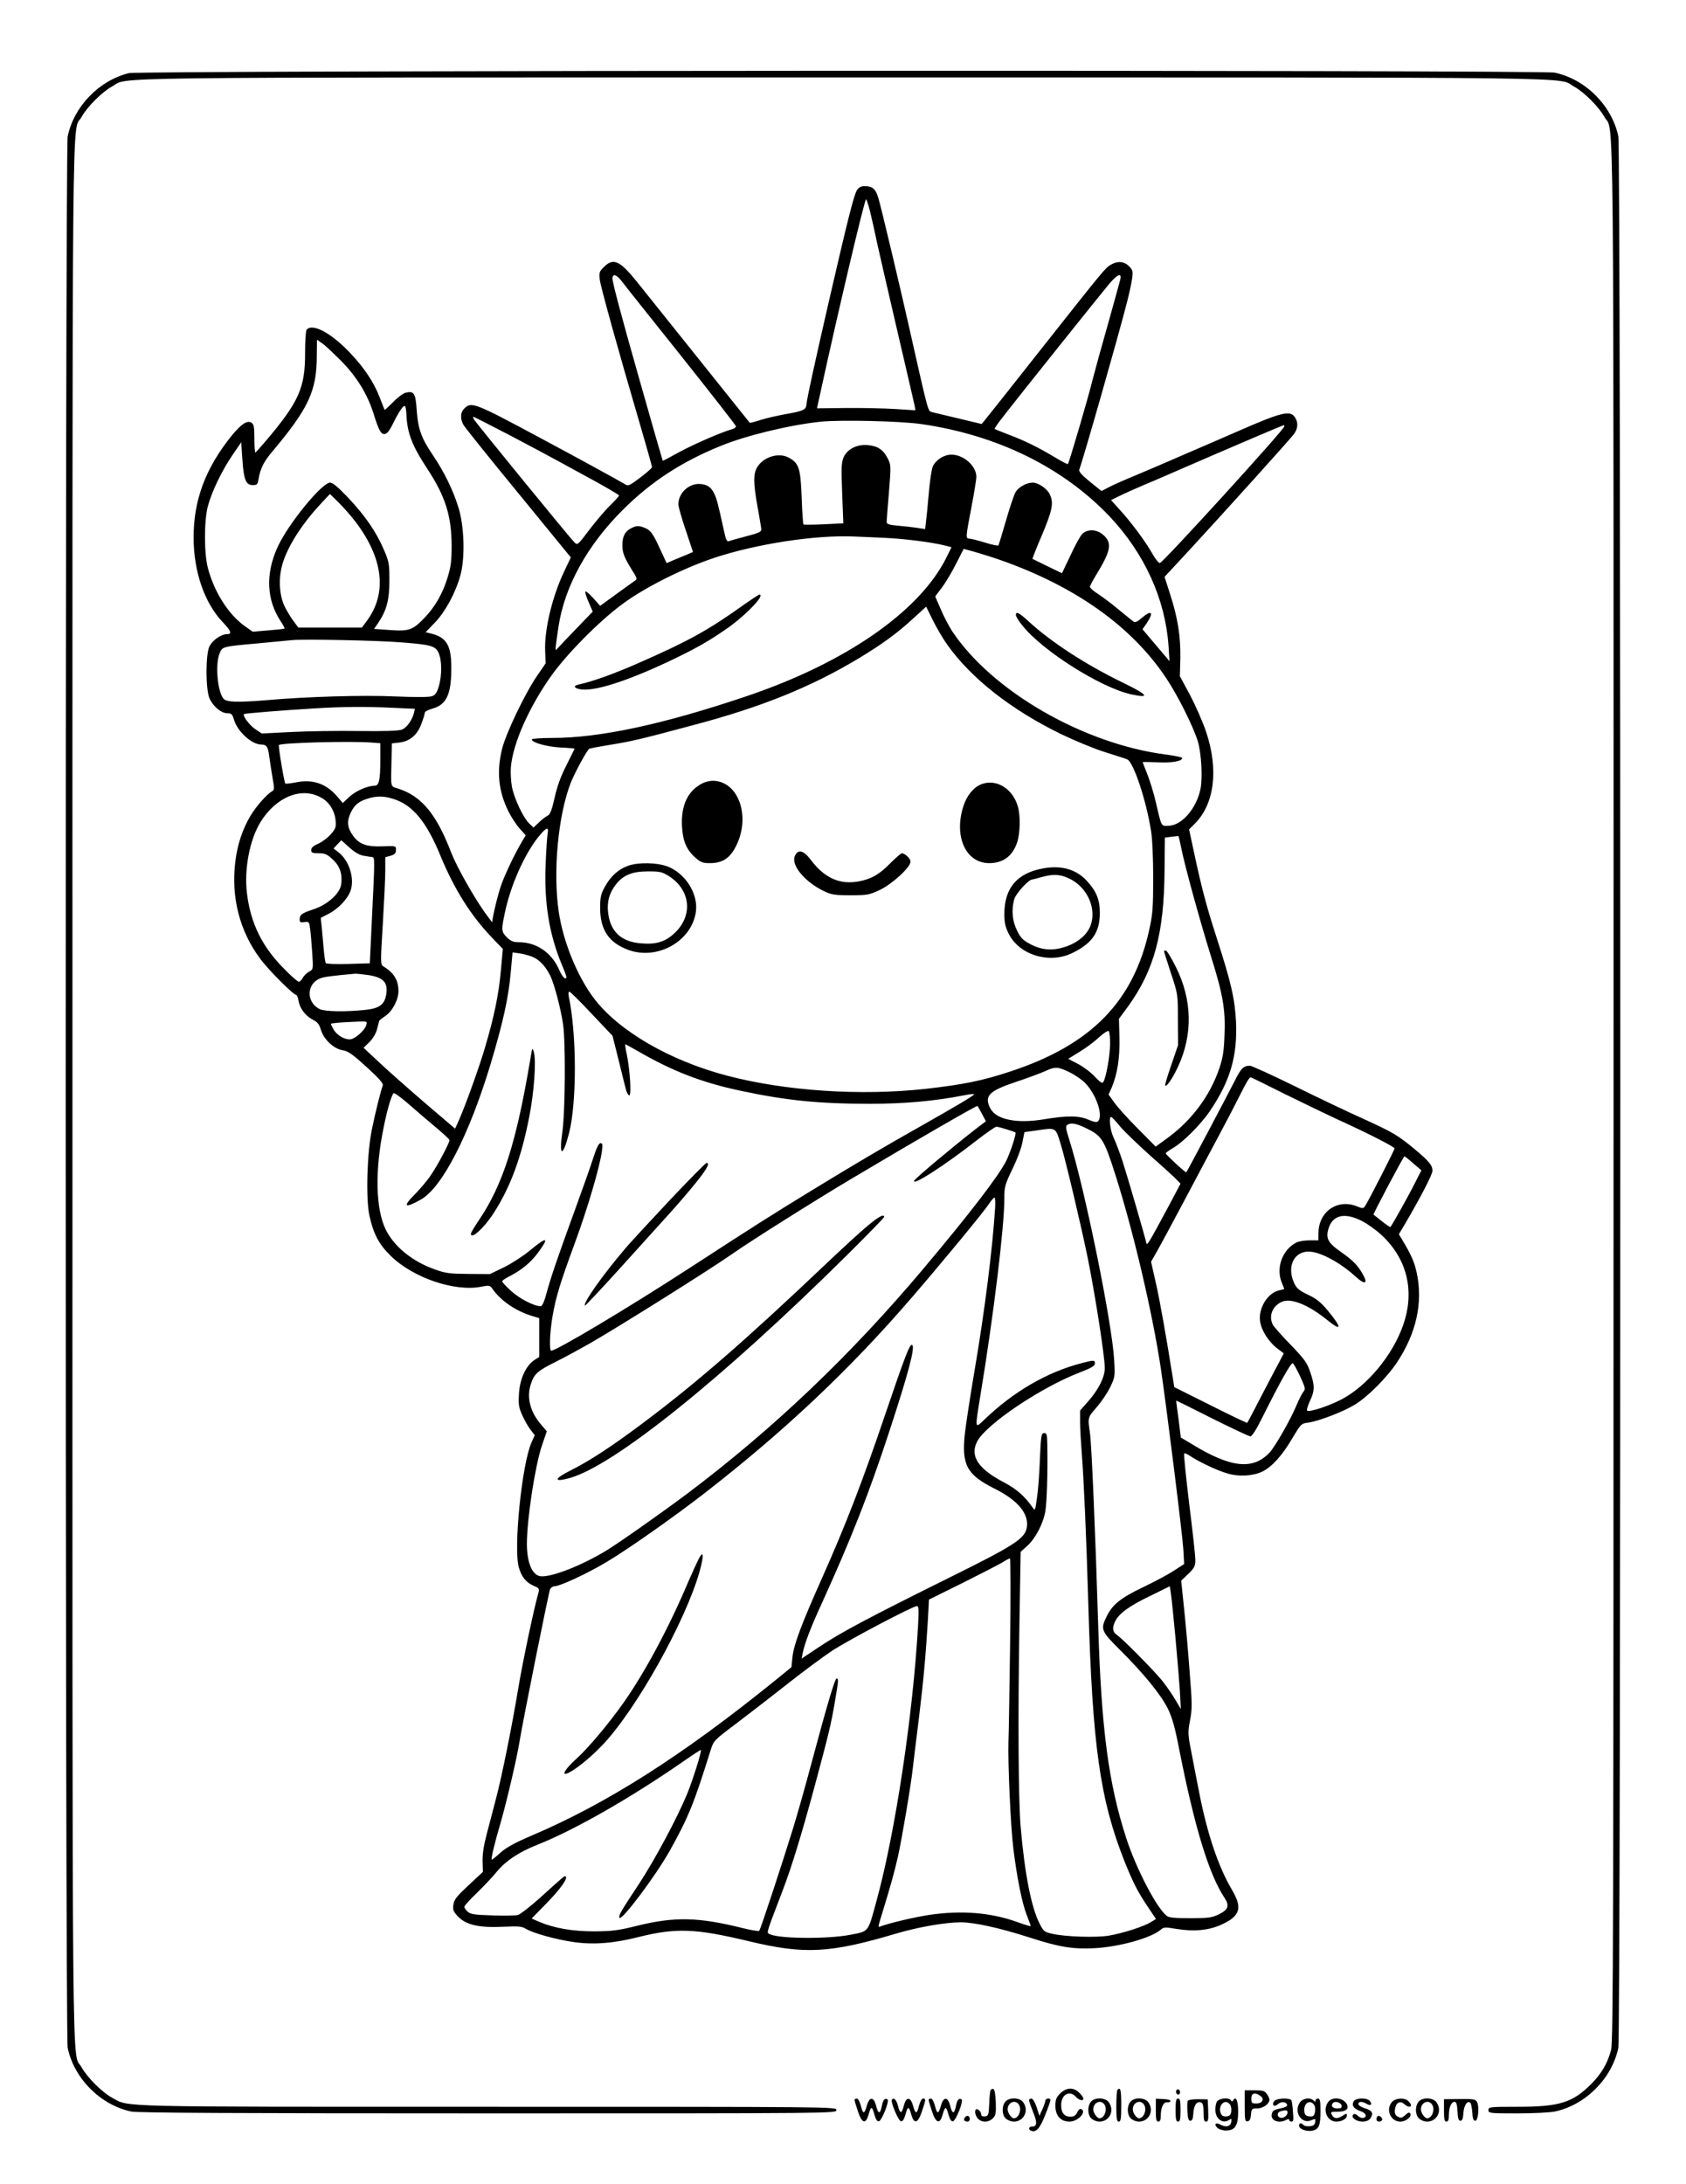
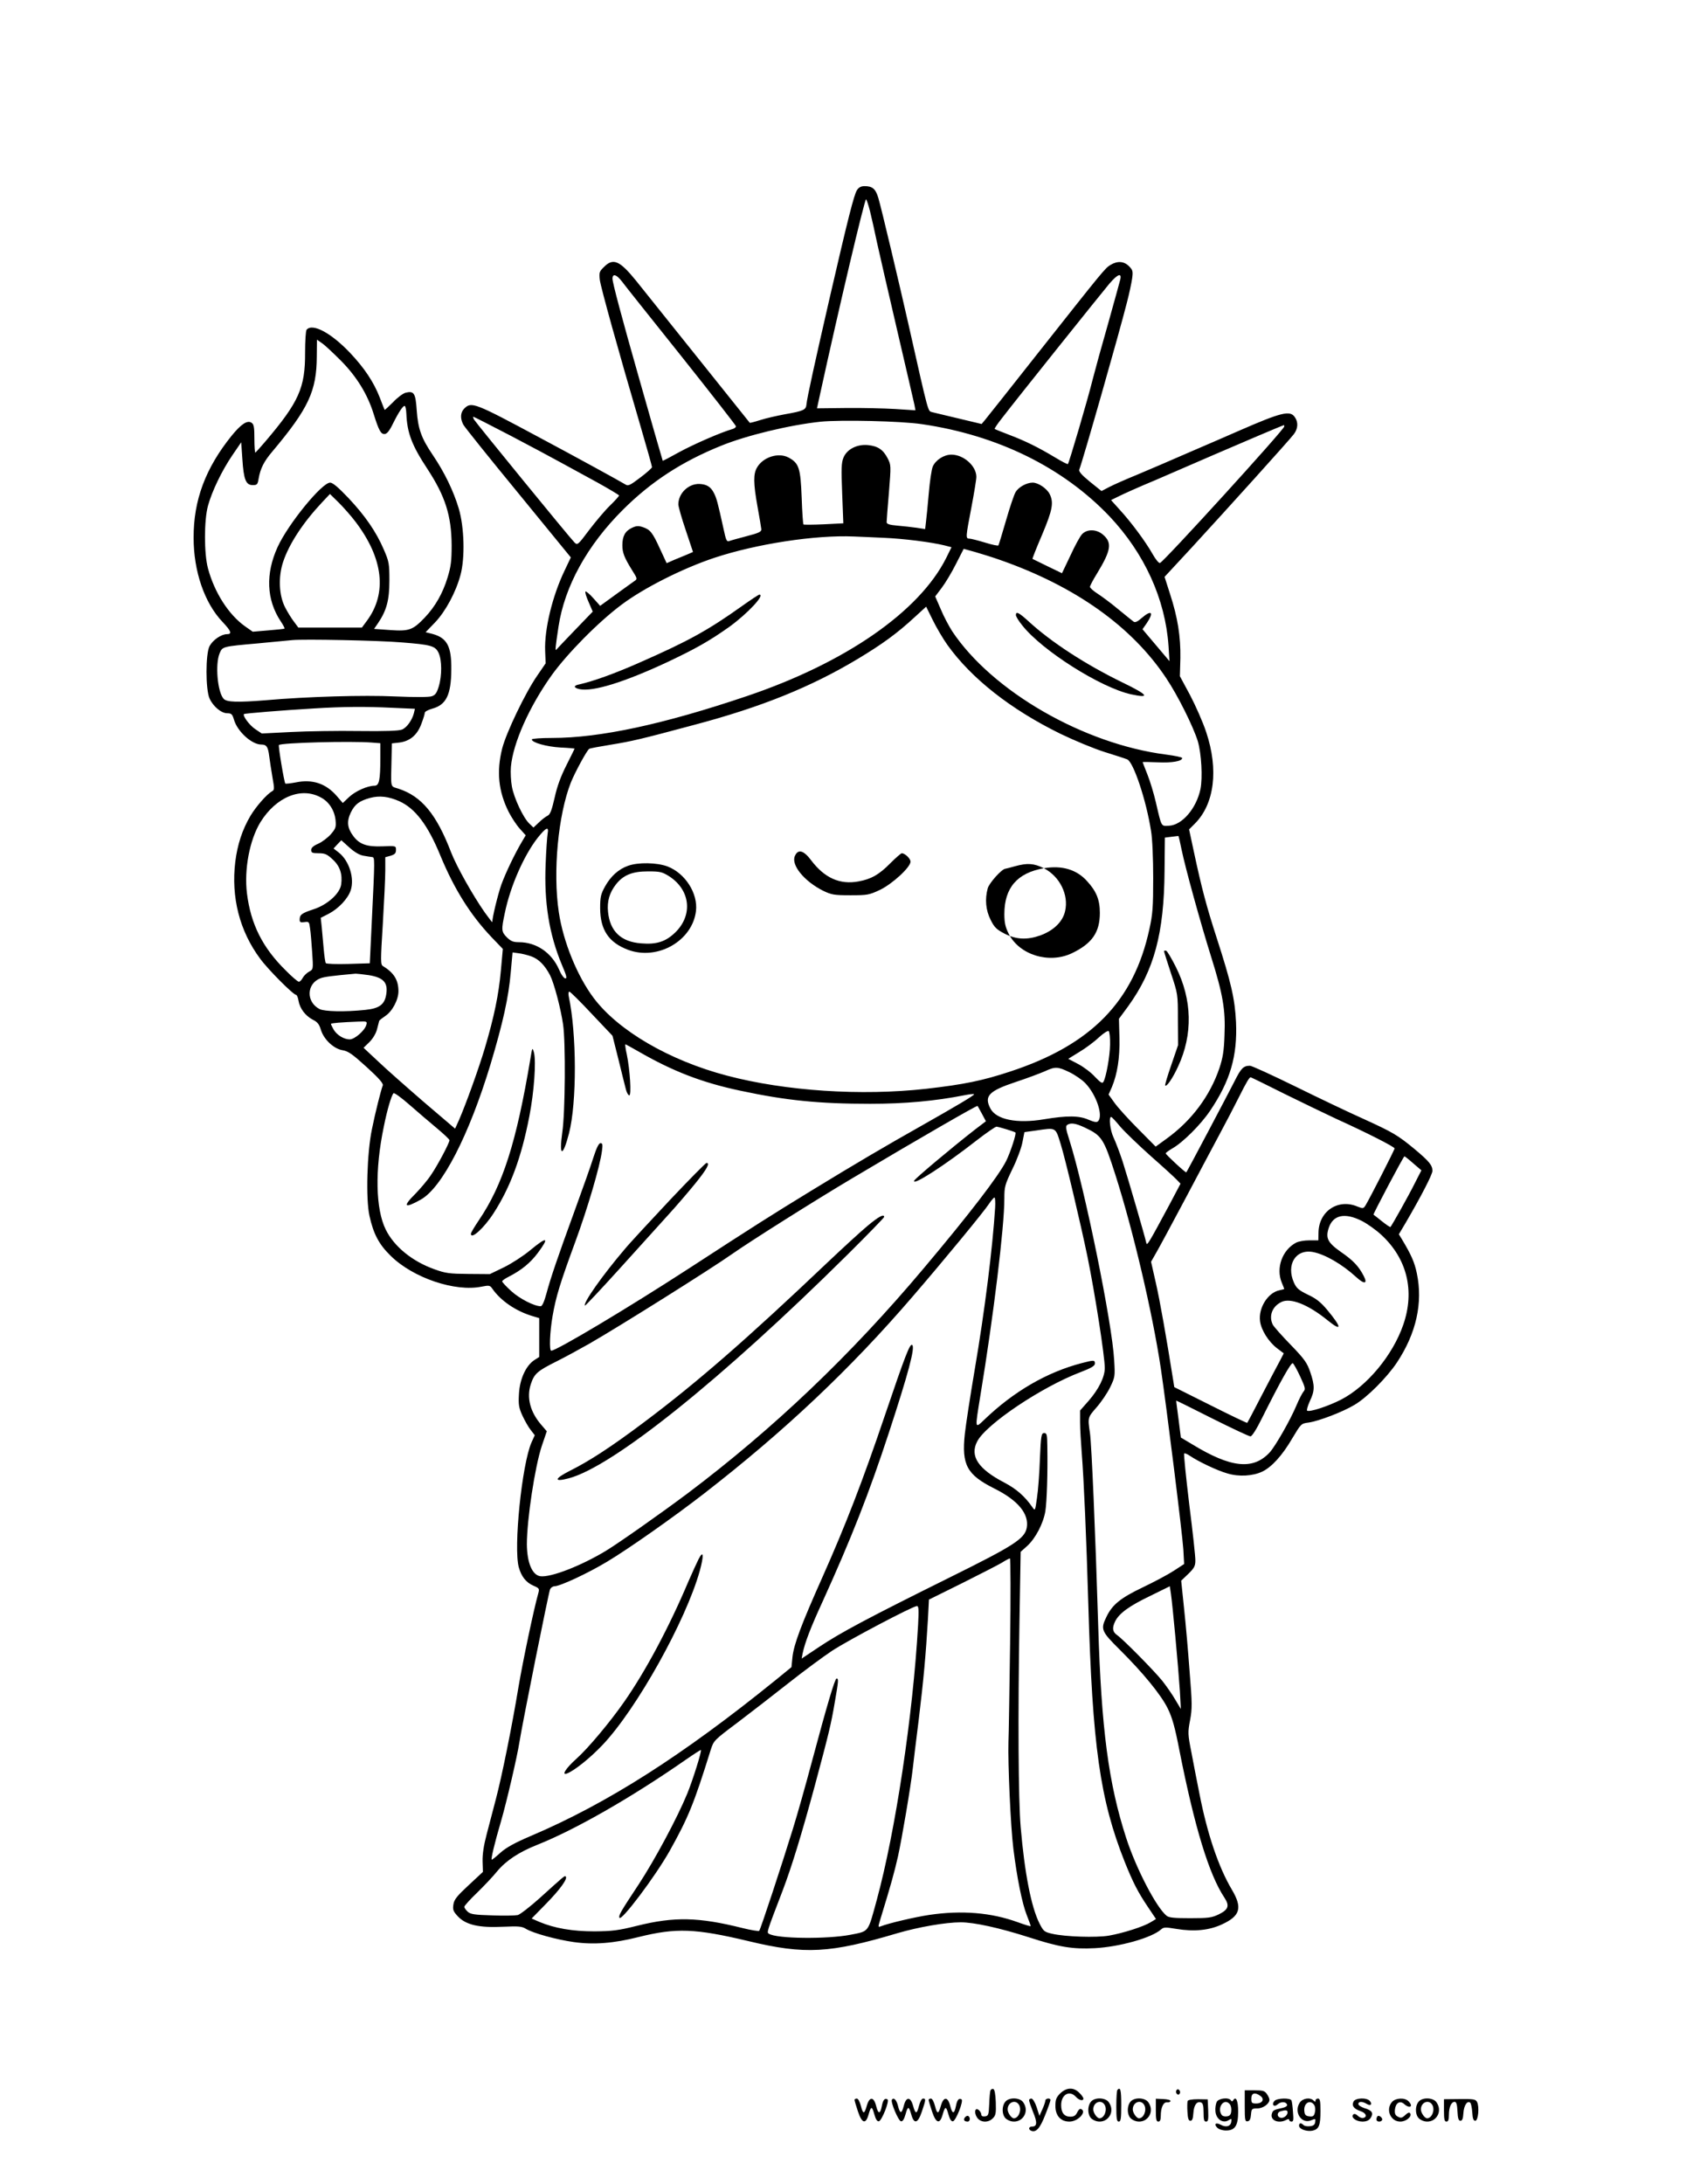
<svg xmlns="http://www.w3.org/2000/svg" version="1.0" width="1024pt" height="1326pt" viewBox="0 0 1024 1326" preserveAspectRatio="xMidYMid meet">
  <g transform="translate(0,1326) scale(0.1,-0.1)" fill="#000000" stroke="none">
-     <path d="M783 12816 c-181 -44 -334 -202 -372 -384 -16 -76 -16 -11528 0 -11604 39 -187 200 -348 387 -387 38 -8 662 -11 2167 -11 2108 0 2115 0 2115 20 0 20 -7 20 -2118 20 -2314 0 -2173 -3 -2283 56 -61 34 -149 122 -183 183 -61 113 -56 -384 -56 5921 0 6305 -5 5808 56 5921 34 61 122 149 183 183 112 60 -240 56 4441 56 4681 0 4329 4 4441 -56 61 -34 149 -122 183 -183 61 -113 56 384 56 -5921 0 -5139 -2 -5762 -15 -5815 -22 -82 -58 -144 -122 -208 -112 -112 -193 -137 -445 -137 -171 0 -178 -1 -178 -20 0 -19 7 -20 175 -20 95 0 198 5 227 11 187 39 348 200 387 387 16 76 16 11528 0 11604 -39 187 -200 348 -387 387 -82 17 -8588 14 -8659 -3z" />
    <path d="M5205 12106 c-18 -27 -56 -178 -164 -646 -88 -383 -141 -622 -143 -656 -3 -32 -17 -39 -131 -59 -48 -9 -115 -24 -149 -35 -34 -11 -63 -18 -64 -17 -1 2 -561 700 -691 863 -99 122 -139 140 -195 83 -28 -27 -30 -34 -25 -78 6 -46 111 -425 248 -891 38 -130 69 -240 69 -246 0 -5 -32 -34 -71 -63 -60 -46 -74 -53 -89 -43 -36 22 -310 172 -520 284 -397 213 -417 221 -460 178 -24 -24 -26 -60 -6 -98 8 -15 158 -202 334 -416 l319 -390 -38 -80 c-74 -154 -123 -356 -118 -487 l3 -76 -52 -76 c-72 -104 -187 -344 -212 -441 -35 -140 -23 -261 40 -386 17 -33 47 -79 67 -101 l36 -40 -22 -37 c-45 -76 -99 -189 -126 -262 -21 -60 -55 -199 -55 -228 0 -3 -20 23 -46 59 -72 103 -170 277 -204 364 -89 232 -179 341 -320 387 -51 17 -46 -4 -42 182 l2 93 45 5 c64 8 109 45 134 113 12 31 21 61 21 68 0 7 21 18 46 25 84 23 114 84 115 236 2 143 -26 194 -116 218 l-40 10 57 59 c64 67 127 184 155 289 28 104 23 290 -11 404 -32 106 -86 218 -157 323 -70 103 -90 159 -98 272 -7 104 -16 119 -67 107 -16 -4 -51 -30 -77 -58 -27 -27 -50 -48 -51 -46 -1 2 -15 36 -30 76 -36 92 -92 177 -180 270 -116 122 -229 182 -264 140 -5 -7 -9 -68 -9 -138 1 -214 -37 -300 -242 -541 -30 -35 -57 -65 -60 -67 -3 -1 -6 37 -6 84 0 72 -3 89 -18 98 -25 16 -62 -8 -120 -79 -159 -197 -232 -392 -231 -620 0 -204 66 -395 175 -510 54 -57 60 -75 27 -75 -34 0 -85 -35 -105 -72 -25 -46 -25 -265 0 -319 22 -48 71 -89 107 -89 25 0 31 -5 41 -39 21 -72 108 -151 166 -151 32 0 41 -14 48 -70 4 -30 13 -89 20 -130 12 -68 12 -76 -3 -84 -31 -17 -97 -92 -131 -149 -49 -83 -79 -174 -92 -279 -26 -215 26 -420 151 -588 49 -67 202 -220 219 -220 4 0 11 -16 14 -35 8 -47 41 -91 86 -115 29 -14 40 -28 50 -62 18 -59 79 -116 133 -124 34 -6 59 -24 145 -102 75 -68 102 -100 98 -111 -11 -28 -45 -162 -66 -266 -30 -143 -38 -424 -15 -526 24 -110 58 -174 129 -243 136 -134 391 -220 552 -187 46 9 51 8 65 -12 51 -74 144 -137 245 -167 l40 -12 0 -118 0 -118 -30 -19 c-51 -34 -88 -115 -93 -204 -4 -67 -1 -84 21 -133 15 -32 37 -71 51 -88 l24 -31 -20 -44 c-58 -132 -110 -639 -77 -758 16 -56 43 -91 88 -111 37 -16 38 -18 30 -48 -26 -91 -93 -408 -120 -568 -39 -236 -101 -544 -138 -683 -16 -60 -41 -155 -55 -210 -18 -68 -26 -121 -25 -165 l2 -64 -87 -81 c-70 -65 -88 -87 -92 -116 -5 -32 -2 -42 27 -73 49 -52 129 -70 274 -63 95 4 114 3 140 -13 43 -26 184 -65 290 -80 120 -17 242 -8 395 31 226 56 342 52 665 -25 344 -83 496 -74 906 48 126 37 292 66 384 66 82 0 236 -34 411 -90 188 -61 268 -74 404 -67 150 8 346 63 402 114 16 14 26 14 93 3 108 -18 199 -9 278 28 110 51 124 100 59 210 -82 138 -150 341 -197 582 -15 74 -37 188 -49 252 -22 111 -22 121 -8 195 13 70 13 101 -3 298 -9 121 -24 294 -34 385 l-17 164 43 41 c36 35 43 48 43 81 1 21 -16 175 -37 341 -20 166 -34 305 -31 309 4 3 19 -3 35 -14 48 -33 166 -90 228 -107 69 -21 154 -16 211 11 57 27 122 98 182 201 54 90 54 91 100 97 62 9 206 64 278 107 77 45 198 167 258 257 118 178 159 363 121 543 -14 66 -33 110 -90 205 l-19 31 41 69 c93 159 163 294 163 316 0 34 -20 58 -107 131 -104 86 -133 103 -313 185 -85 38 -270 126 -412 196 -141 69 -265 126 -276 126 -40 0 -54 -14 -94 -94 -36 -71 -287 -547 -293 -553 -3 -5 -125 108 -125 115 0 4 18 17 40 30 64 36 173 145 229 228 123 182 167 333 158 539 -7 141 -29 238 -117 510 -63 195 -91 300 -140 529 l-28 131 35 35 c119 119 145 328 69 555 -20 61 -65 162 -98 225 l-62 115 3 110 c2 131 -16 246 -63 390 l-33 103 165 178 c217 236 592 651 620 688 26 34 28 73 6 104 -29 42 -80 30 -339 -83 -55 -24 -190 -83 -300 -130 -110 -48 -254 -110 -319 -137 -66 -27 -141 -60 -168 -74 l-48 -25 -71 57 c-50 41 -68 62 -64 73 21 53 242 827 289 1013 14 53 28 119 32 147 6 44 4 52 -19 75 -31 31 -70 33 -112 8 -34 -21 -38 -26 -442 -537 -165 -209 -309 -391 -321 -405 l-20 -24 -138 33 c-77 18 -150 36 -163 39 -26 8 -19 -19 -142 527 -51 227 -167 716 -184 772 -17 57 -36 73 -84 73 -21 0 -35 -7 -46 -24z m79 -128 c10 -40 29 -125 42 -188 14 -63 69 -304 123 -535 54 -231 101 -435 105 -453 l6 -33 -123 8 c-67 4 -201 7 -298 6 l-177 -2 19 87 c113 518 270 1182 279 1182 3 0 14 -33 24 -72z m-1508 -425 c15 -21 178 -225 361 -454 183 -230 333 -422 333 -427 0 -6 -10 -14 -22 -17 -68 -19 -237 -93 -323 -140 -54 -30 -99 -54 -100 -52 -2 4 -74 255 -144 502 -105 369 -161 579 -161 603 0 33 24 26 56 -15z m3028 10 c-4 -16 -37 -136 -74 -268 -38 -132 -80 -285 -94 -340 -29 -118 -143 -505 -150 -512 -2 -3 -37 15 -78 40 -100 60 -178 99 -278 137 -47 18 -87 34 -89 36 -2 2 18 32 45 66 100 130 609 765 652 816 50 58 76 68 66 25z m-4734 -492 c96 -97 162 -204 199 -323 32 -102 44 -123 66 -123 14 0 29 17 50 60 37 75 65 116 74 110 4 -2 8 -23 9 -47 5 -116 33 -191 128 -335 108 -165 146 -283 147 -463 0 -95 -4 -129 -25 -197 -29 -95 -75 -176 -139 -243 -72 -75 -94 -83 -209 -75 l-98 7 24 35 c52 77 69 140 69 258 0 103 -2 115 -34 189 -46 107 -113 205 -216 314 -61 64 -94 92 -110 92 -50 0 -255 -251 -319 -391 -74 -162 -68 -320 19 -451 15 -22 25 -42 23 -44 -2 -2 -47 -7 -99 -11 l-94 -8 -47 33 c-100 71 -186 206 -225 352 -24 89 -24 291 0 379 24 88 84 213 148 307 l54 79 7 -102 c8 -124 21 -158 63 -158 27 0 30 4 36 41 11 61 32 103 84 164 219 261 268 366 269 576 l1 102 30 -21 c17 -11 68 -59 115 -106z m1033 -457 c122 -64 260 -138 307 -164 47 -26 145 -79 218 -119 72 -40 132 -76 132 -79 0 -4 -25 -32 -56 -62 -31 -30 -87 -97 -126 -148 -68 -91 -71 -93 -89 -75 -30 30 -599 727 -610 746 -5 9 -7 17 -4 17 3 0 105 -52 228 -116z m2496 71 c460 -67 858 -263 1141 -561 211 -224 337 -500 357 -784 l6 -94 -82 97 -82 97 26 37 c45 67 29 83 -31 31 -25 -22 -40 -29 -49 -22 -7 5 -49 39 -93 75 -44 37 -101 79 -126 95 -25 16 -46 35 -46 41 0 7 19 43 42 80 87 143 94 189 36 238 -39 33 -96 34 -126 2 -12 -12 -44 -71 -71 -130 l-51 -107 -87 42 c-49 24 -90 44 -92 45 -2 1 24 67 58 146 64 152 72 196 46 248 -18 35 -70 69 -103 69 -37 0 -86 -27 -104 -58 -9 -15 -35 -92 -58 -172 -23 -80 -44 -148 -46 -151 -2 -4 -39 4 -81 17 -43 13 -86 24 -95 24 -24 0 -23 8 12 190 16 85 30 169 30 185 0 66 -77 135 -152 135 -45 0 -96 -33 -113 -73 -7 -17 -18 -90 -24 -162 -6 -71 -14 -150 -17 -173 l-5 -44 -52 8 c-29 4 -81 10 -117 13 -48 4 -65 10 -65 21 0 8 6 90 14 181 13 163 13 166 -8 207 -27 52 -59 74 -120 80 -66 6 -127 -25 -148 -76 -13 -31 -14 -66 -8 -218 l7 -181 -119 -6 c-65 -3 -120 -3 -123 -1 -3 3 -8 77 -11 164 -7 178 -16 208 -79 242 -61 33 -155 4 -192 -60 -23 -39 -23 -94 3 -239 12 -65 22 -126 23 -136 1 -15 -15 -23 -89 -42 -49 -13 -97 -26 -107 -30 -14 -5 -19 6 -33 72 -36 164 -43 189 -59 220 -19 38 -44 53 -88 55 -67 2 -128 -57 -128 -124 0 -13 20 -84 45 -157 l44 -132 -37 -16 c-20 -8 -56 -23 -80 -33 l-43 -19 -40 86 c-46 101 -60 118 -105 133 -27 9 -40 8 -67 -5 -40 -19 -57 -50 -57 -105 0 -45 11 -74 58 -150 33 -52 34 -55 16 -67 -11 -8 -62 -44 -114 -82 l-95 -69 -41 46 c-23 26 -45 44 -48 41 -4 -4 5 -33 19 -64 l25 -58 -107 -111 c-59 -61 -110 -115 -114 -120 -8 -9 -6 13 13 139 37 245 174 494 392 711 171 170 356 291 596 388 155 63 416 126 605 146 123 12 487 4 614 -15z m2201 -14 c0 -19 -734 -824 -755 -829 -7 -2 -27 23 -45 55 -43 76 -130 193 -198 267 l-54 60 45 22 c25 13 125 58 224 99 98 42 259 112 358 155 141 61 408 175 423 179 1 1 2 -3 2 -8z m-5639 -581 c167 -221 191 -431 68 -598 l-31 -42 -193 0 -193 0 -26 35 c-15 19 -39 58 -54 87 -38 73 -43 186 -12 278 36 108 120 236 234 358 l50 53 54 -53 c29 -29 76 -82 103 -118z m3206 -95 c121 -5 287 -26 369 -46 l43 -11 -33 -67 c-164 -325 -612 -635 -1210 -837 -506 -171 -892 -254 -1182 -254 -68 0 -124 -4 -124 -9 0 -19 89 -44 173 -49 48 -2 87 -6 87 -7 0 -1 -22 -45 -49 -99 -34 -67 -57 -128 -72 -197 -18 -78 -27 -103 -43 -111 -12 -6 -36 -24 -53 -41 l-33 -31 -25 24 c-37 35 -93 154 -106 225 -6 33 -9 87 -6 120 13 144 111 364 247 555 95 132 283 323 425 429 136 102 372 221 565 285 254 84 611 139 845 129 33 -1 115 -5 182 -8z m706 -134 c458 -160 802 -405 1010 -718 71 -106 164 -293 192 -383 22 -75 30 -222 16 -291 -25 -117 -111 -218 -191 -222 -49 -2 -44 -12 -80 143 -12 52 -35 128 -51 168 -16 40 -29 74 -29 75 0 2 42 1 93 -1 87 -4 147 7 147 26 0 5 -44 14 -97 21 -501 64 -1057 384 -1300 749 -19 30 -51 89 -69 133 l-34 78 40 53 c22 29 61 94 86 144 l47 92 69 -19 c38 -11 106 -32 151 -48z m-319 -516 c146 -204 385 -392 687 -540 83 -40 203 -90 267 -110 64 -20 126 -40 138 -45 38 -15 116 -249 145 -435 8 -45 13 -169 13 -285 0 -176 -3 -220 -23 -310 -95 -439 -352 -703 -845 -865 -166 -55 -282 -79 -511 -105 -394 -44 -854 -14 -1210 80 -350 92 -660 273 -809 471 -100 133 -185 341 -212 521 -37 245 -4 591 73 787 25 62 98 197 112 205 4 3 63 14 131 25 128 21 177 32 505 120 408 108 710 230 995 401 148 89 239 155 345 253 l70 64 40 -81 c22 -45 62 -113 89 -151z m-3314 15 c178 -14 204 -21 224 -64 20 -43 21 -137 1 -203 -12 -40 -21 -53 -43 -60 -16 -6 -106 -6 -222 -1 -191 9 -534 -1 -785 -23 -173 -14 -239 -12 -257 9 -37 41 -52 210 -24 276 17 41 17 41 231 60 94 9 188 18 210 20 70 7 525 -2 665 -14z m-57 -397 l137 -6 -6 -26 c-11 -43 -43 -88 -72 -100 -19 -8 -102 -11 -262 -9 -129 2 -315 -1 -412 -6 l-178 -9 -39 26 c-35 23 -79 82 -69 92 4 4 236 23 423 34 177 11 316 12 478 4z m-125 -211 l52 -4 0 -91 c0 -132 -7 -167 -35 -167 -43 0 -117 -33 -155 -69 l-38 -36 -37 43 c-66 76 -148 103 -249 82 -32 -6 -60 -9 -63 -7 -7 7 -44 229 -39 234 14 14 437 25 564 15z m-308 -334 c49 -26 82 -79 88 -137 4 -43 1 -51 -29 -86 -19 -21 -53 -47 -76 -57 -30 -13 -43 -25 -43 -38 0 -17 7 -20 45 -20 39 0 52 -6 86 -38 44 -40 60 -90 51 -152 -8 -55 -84 -123 -167 -150 -73 -24 -85 -33 -85 -64 0 -15 6 -17 29 -14 27 4 29 2 34 -37 4 -23 9 -89 13 -146 7 -104 7 -104 -19 -118 -13 -7 -31 -24 -38 -37 -7 -13 -17 -24 -24 -24 -6 0 -42 30 -79 68 -141 138 -213 282 -236 468 -18 146 16 325 82 433 95 153 248 216 368 149z m475 -22 c97 -44 173 -143 250 -331 84 -203 182 -359 309 -493 l70 -73 -12 -132 c-13 -145 -41 -280 -97 -469 -37 -124 -114 -338 -157 -437 l-24 -53 -190 162 c-104 90 -229 200 -277 246 l-89 83 36 35 c21 21 40 53 46 78 6 24 12 46 13 50 1 4 18 17 37 30 43 28 80 99 80 150 0 68 -27 112 -94 153 -15 9 -15 30 -1 255 8 135 15 281 15 325 l0 81 33 9 c25 8 32 15 32 35 0 25 0 25 -81 22 -95 -4 -141 12 -178 62 -37 49 -41 89 -16 142 25 52 53 72 118 90 57 15 111 9 177 -20z m901 -198 c-3 -18 -9 -101 -12 -184 -10 -232 21 -426 99 -612 27 -63 32 -82 21 -82 -9 0 -26 24 -39 55 -45 102 -138 165 -243 165 -35 0 -49 6 -73 29 -34 34 -35 45 -13 148 33 161 115 348 199 456 52 65 70 73 61 25z m3850 -94 c23 -113 116 -449 180 -653 71 -226 88 -322 81 -476 -3 -95 -10 -137 -31 -200 -57 -168 -168 -317 -318 -426 l-69 -50 -107 108 c-59 59 -124 131 -143 158 l-36 50 20 45 c33 79 49 177 46 300 l-3 115 56 76 c158 219 218 442 221 821 l2 203 40 5 c22 3 41 5 42 5 2 -1 10 -37 19 -81z m-4968 -39 c20 -4 44 -7 52 -8 17 -3 17 -1 -2 -394 l-12 -251 -130 -4 c-72 -2 -134 0 -137 5 -4 5 -9 43 -13 86 -4 42 -9 102 -12 133 l-6 56 49 25 c59 31 116 91 133 142 24 73 -9 179 -72 229 l-32 25 23 25 24 25 49 -44 c32 -29 62 -46 86 -50z m1019 -611 c46 -17 82 -54 114 -115 25 -50 65 -202 79 -299 16 -110 13 -535 -5 -655 -21 -149 3 -152 41 -5 48 188 47 604 -2 833 -3 15 -1 27 4 27 5 0 66 -60 135 -134 l127 -134 36 -143 c19 -79 40 -161 45 -181 5 -21 15 -38 21 -38 14 0 4 156 -15 248 -8 34 -11 62 -9 62 3 0 39 -20 81 -44 208 -120 385 -188 615 -237 280 -60 480 -80 791 -80 213 0 395 17 573 52 30 6 56 9 58 6 5 -5 -107 -71 -326 -195 -206 -116 -402 -231 -660 -389 -239 -146 -356 -220 -745 -473 -373 -242 -804 -499 -837 -500 -13 0 -9 112 8 210 21 120 45 198 138 451 75 204 150 459 162 552 5 38 4 47 -9 47 -10 0 -24 -28 -43 -87 -15 -49 -66 -191 -112 -318 -107 -293 -147 -411 -173 -507 -13 -49 -26 -78 -35 -78 -39 0 -129 46 -179 92 -30 27 -55 54 -55 59 0 5 19 18 43 30 74 38 128 82 173 142 73 98 58 103 -47 16 -41 -34 -112 -80 -159 -103 l-85 -41 -130 1 c-114 1 -139 4 -205 28 -136 48 -246 138 -297 241 -62 125 -67 362 -12 625 20 101 46 189 59 203 4 5 48 -27 97 -70 49 -43 124 -107 166 -142 42 -35 77 -68 77 -73 0 -16 -72 -153 -113 -212 -21 -32 -64 -82 -93 -112 -81 -80 -69 -93 31 -37 130 72 294 392 424 821 76 254 110 407 123 559 l11 121 36 -5 c20 -2 55 -11 78 -19z m-987 -114 c86 -14 115 -43 107 -108 -8 -69 -40 -94 -129 -103 -125 -13 -246 -10 -277 5 -83 43 -80 154 5 187 24 9 70 15 214 28 8 0 44 -4 80 -9z m-15 -302 c-10 -35 -71 -88 -101 -88 -35 0 -78 26 -98 60 -9 16 -16 31 -16 34 0 5 63 10 168 14 51 2 53 1 47 -20z m4517 -120 c-1 -71 -24 -199 -41 -227 -7 -10 -18 -2 -50 31 -22 25 -68 60 -102 78 l-61 32 68 42 c37 22 91 62 118 88 30 27 55 43 60 38 5 -5 9 -42 8 -82z m-247 -167 c33 -16 77 -46 97 -67 67 -70 110 -198 77 -231 -8 -8 -23 -5 -57 9 -57 26 -132 26 -271 3 -165 -28 -291 -2 -326 66 -39 75 -9 106 153 160 70 23 149 53 177 65 65 30 79 29 150 -5z m1307 -132 c112 -55 253 -123 313 -151 181 -82 355 -170 355 -180 0 -9 -150 -302 -176 -345 -13 -21 -16 -21 -49 -8 -117 50 -234 -27 -237 -156 l-1 -49 -54 0 c-30 0 -66 -6 -81 -14 -84 -44 -124 -154 -87 -243 8 -19 15 -37 15 -38 0 -1 -13 -5 -29 -8 -70 -14 -129 -107 -118 -188 7 -54 52 -125 103 -164 l41 -31 -26 -50 c-15 -27 -64 -121 -110 -209 -45 -88 -84 -161 -86 -163 -1 -2 -102 46 -223 107 l-220 110 -6 38 c-41 259 -82 491 -106 595 l-29 128 33 58 c18 31 95 174 171 317 76 143 170 321 210 395 40 74 94 178 120 230 45 90 63 120 71 120 2 0 95 -45 206 -101z m-1838 -121 l24 -45 -67 -51 c-145 -113 -365 -298 -369 -310 -11 -34 187 94 380 245 58 45 113 83 120 83 12 0 107 -29 115 -35 8 -5 -31 -123 -56 -173 -47 -93 -223 -322 -501 -652 -444 -528 -913 -974 -1435 -1367 -159 -119 -415 -299 -492 -346 -153 -93 -339 -165 -402 -156 -49 8 -80 82 -81 194 0 149 49 473 91 598 l30 88 -30 35 c-71 80 -94 169 -67 251 21 64 40 80 156 138 52 26 142 75 200 108 178 102 742 456 865 543 114 80 511 330 730 460 422 251 758 444 762 440 2 -1 13 -23 27 -48z m841 -79 c28 -32 111 -112 185 -178 74 -65 145 -130 157 -143 l23 -24 -66 -125 c-129 -240 -138 -255 -142 -234 -6 31 -110 389 -144 495 -17 52 -42 117 -55 145 -21 44 -30 126 -14 124 4 0 29 -27 56 -60z m-219 -3 c106 -50 117 -65 189 -290 108 -339 224 -833 275 -1171 36 -242 131 -1006 137 -1100 l5 -90 -63 -41 c-35 -23 -120 -68 -189 -101 -134 -64 -185 -105 -220 -179 -37 -75 -31 -88 81 -199 142 -141 251 -274 292 -358 27 -55 44 -116 71 -257 92 -464 179 -750 273 -891 32 -49 24 -72 -35 -101 -42 -20 -61 -23 -173 -23 -97 0 -130 3 -144 15 -63 52 -185 287 -245 472 -107 330 -151 660 -170 1291 -17 559 -40 1097 -50 1167 -14 95 -14 94 40 156 28 32 65 86 82 121 30 62 31 66 25 166 -12 224 -179 1043 -272 1336 -22 68 -24 85 -13 92 22 14 50 10 104 -15z m-144 -101 c29 -93 121 -482 163 -685 45 -221 105 -604 105 -675 0 -55 -37 -129 -98 -199 l-52 -59 0 -71 c0 -39 5 -123 10 -186 13 -165 28 -510 40 -920 25 -862 71 -1185 221 -1563 51 -127 81 -185 141 -274 l49 -73 -33 -20 c-42 -26 -167 -66 -253 -81 -77 -13 -264 -7 -343 11 -49 11 -54 15 -78 62 -51 100 -91 307 -115 588 -14 167 -17 666 -7 1257 l7 412 39 35 c51 46 98 136 111 211 9 57 15 230 12 398 -1 68 -3 77 -19 77 -17 0 -20 -13 -26 -157 -3 -87 -11 -194 -18 -238 -11 -77 -11 -79 -27 -56 -47 68 -98 112 -172 151 -158 82 -210 161 -164 249 54 105 393 332 628 421 65 25 87 38 87 52 0 22 -6 22 -79 3 -212 -55 -414 -172 -593 -344 -58 -55 -57 -60 -24 144 81 490 146 1028 146 1198 0 73 3 84 49 180 28 56 55 130 61 163 l12 61 72 10 c122 18 116 21 148 -82z m2142 -118 l49 -42 -41 -80 c-35 -71 -138 -254 -147 -264 -2 -2 -26 14 -52 35 -26 21 -49 39 -51 40 -4 2 182 354 188 354 3 0 27 -19 54 -43z m-2540 -269 c-15 -241 -63 -626 -124 -983 -27 -159 -54 -335 -60 -390 -20 -188 12 -248 180 -332 144 -72 211 -154 196 -238 -13 -67 -77 -108 -473 -304 -492 -244 -657 -332 -786 -418 l-108 -72 6 32 c14 66 48 155 122 316 174 383 281 655 401 1021 118 359 162 523 142 535 -14 9 -42 -64 -165 -426 -135 -399 -240 -670 -380 -984 -129 -289 -174 -409 -182 -486 l-6 -60 -98 -80 c-564 -456 -1018 -746 -1483 -944 -99 -42 -151 -71 -186 -102 -26 -24 -50 -43 -53 -43 -7 0 16 98 57 237 32 110 97 387 111 478 20 124 178 911 186 927 5 10 17 18 27 18 35 1 201 78 319 149 126 75 408 273 592 416 487 378 885 753 1265 1195 187 217 432 514 463 562 14 21 29 38 33 38 4 0 6 -28 4 -62z m2225 -79 c34 -17 89 -56 121 -86 156 -144 204 -340 133 -545 -64 -186 -221 -374 -378 -455 -78 -40 -191 -77 -206 -67 -4 2 3 28 16 57 31 64 31 95 3 177 -19 56 -34 78 -118 165 -54 55 -102 110 -109 122 -26 51 -6 110 50 138 55 29 164 -14 283 -111 88 -71 87 -44 -4 65 -38 45 -66 68 -116 91 -55 27 -69 38 -85 73 -49 110 11 206 116 186 73 -14 177 -74 262 -152 49 -45 71 -42 46 6 -30 59 -64 95 -138 146 -81 57 -95 84 -75 146 26 79 97 95 199 44z m-372 -946 c31 -67 33 -77 20 -91 -8 -10 -27 -46 -42 -82 -37 -89 -128 -248 -163 -287 -101 -109 -236 -95 -473 50 l-67 40 -14 111 c-8 61 -15 112 -14 113 1 1 99 -48 218 -108 120 -60 224 -109 233 -109 9 0 37 44 71 113 112 224 176 337 186 331 6 -4 26 -40 45 -81z m-1762 -1620 c-4 -285 -8 -554 -10 -598 -4 -129 13 -515 30 -650 22 -177 53 -330 81 -401 13 -33 24 -63 24 -67 0 -3 -36 8 -80 24 -160 58 -338 73 -535 44 -87 -13 -246 -50 -297 -70 -15 -6 -15 -3 -3 37 69 225 86 288 109 388 24 109 78 426 90 535 3 28 19 160 36 295 30 246 43 394 56 612 l6 117 202 100 c110 55 219 111 241 124 22 14 44 26 49 26 4 1 5 -232 1 -516z m1004 37 c11 -118 23 -264 27 -325 l6 -110 -33 55 c-17 30 -53 82 -79 115 -50 62 -238 253 -277 280 -27 19 -29 44 -9 84 25 48 86 92 211 152 l120 59 7 -48 c4 -26 16 -144 27 -262z m-1563 73 c-31 -547 -138 -1254 -251 -1668 -55 -201 -45 -188 -161 -211 -142 -27 -445 -24 -493 6 -15 9 -17 3 83 264 55 145 114 337 195 636 86 320 99 375 121 505 23 132 24 145 11 145 -10 0 -56 -154 -150 -505 -38 -143 -90 -327 -116 -410 -66 -214 -196 -609 -204 -617 -3 -3 -49 4 -101 17 -268 67 -414 70 -640 14 -116 -29 -152 -33 -260 -34 -133 0 -242 19 -333 57 l-48 21 89 91 c84 86 131 151 118 164 -7 6 -4 8 -158 -131 -59 -53 -119 -99 -133 -103 -14 -3 -84 -5 -155 -2 -108 3 -132 7 -149 22 -12 11 -21 24 -21 30 0 6 35 45 78 86 42 41 97 99 121 129 54 65 132 117 243 161 231 92 571 286 903 517 49 34 91 61 92 59 6 -6 -49 -182 -83 -265 -61 -148 -196 -400 -295 -551 -110 -166 -122 -187 -117 -202 9 -27 217 249 305 405 114 204 148 288 249 612 19 59 19 59 164 168 80 61 219 168 310 240 91 72 209 159 263 195 99 65 490 271 516 272 11 0 12 -21 7 -117z" />
    <path d="M4504 9579 c-205 -146 -325 -212 -621 -342 -149 -66 -280 -113 -365 -132 -37 -7 -35 -21 3 -29 82 -16 269 42 529 163 176 83 259 130 383 218 109 80 215 193 179 193 -5 0 -53 -32 -108 -71z" />
    <path d="M6170 9526 c0 -8 17 -36 39 -63 121 -153 475 -377 660 -418 121 -26 105 -4 -52 72 -224 109 -433 245 -569 370 -59 54 -78 64 -78 39z" />
-     <path d="M4265 8504 c-88 -45 -129 -133 -123 -259 5 -93 28 -145 83 -193 30 -27 44 -32 86 -32 78 0 123 30 161 107 89 181 11 393 -144 393 -18 0 -46 -7 -63 -16z" />
-     <path d="M5960 8499 c-48 -19 -90 -71 -110 -137 -57 -183 17 -342 158 -342 84 0 141 42 169 124 19 57 22 159 5 220 -31 109 -132 170 -222 135z" />
    <path d="M4828 8064 c-25 -54 55 -153 170 -211 52 -25 67 -28 167 -28 103 0 114 2 178 32 76 36 187 138 187 172 0 19 -34 51 -53 51 -5 0 -36 -27 -69 -60 -68 -69 -116 -97 -194 -111 -113 -21 -207 21 -288 129 -45 60 -79 69 -98 26z" />
    <path d="M3815 8004 c-58 -20 -106 -64 -140 -125 -26 -47 -30 -64 -30 -134 1 -130 52 -207 169 -251 180 -67 391 54 413 235 13 108 -66 230 -173 271 -65 24 -178 26 -239 4z m248 -63 c130 -83 147 -236 38 -342 -58 -56 -114 -74 -207 -66 -122 9 -189 73 -201 190 -7 65 9 118 48 168 45 57 99 79 195 79 72 0 85 -3 127 -29z" />
-     <path d="M6340 7989 c-162 -28 -240 -119 -240 -278 0 -52 6 -79 26 -119 64 -129 245 -185 384 -119 123 59 170 127 170 245 0 79 -21 131 -77 192 -63 71 -153 98 -263 79z m161 -66 c96 -49 152 -161 129 -260 -14 -64 -69 -118 -151 -148 -80 -28 -145 -25 -215 10 -50 26 -63 38 -86 84 -30 59 -36 126 -18 192 9 33 86 118 107 119 5 1 31 7 58 15 76 21 116 18 176 -12z" />
+     <path d="M6340 7989 c-162 -28 -240 -119 -240 -278 0 -52 6 -79 26 -119 64 -129 245 -185 384 -119 123 59 170 127 170 245 0 79 -21 131 -77 192 -63 71 -153 98 -263 79z c96 -49 152 -161 129 -260 -14 -64 -69 -118 -151 -148 -80 -28 -145 -25 -215 10 -50 26 -63 38 -86 84 -30 59 -36 126 -18 192 9 33 86 118 107 119 5 1 31 7 58 15 76 21 116 18 176 -12z" />
    <path d="M7070 7485 c0 -4 19 -64 42 -134 42 -126 42 -127 42 -281 l1 -155 -41 -120 c-23 -66 -40 -122 -37 -125 9 -9 46 45 78 115 91 195 86 406 -13 604 -26 52 -53 97 -59 99 -7 2 -13 1 -13 -3z" />
    <path d="M3221 6830 c-85 -506 -167 -763 -312 -977 -27 -40 -49 -77 -49 -83 0 -38 80 35 138 125 102 158 169 339 217 588 29 148 42 334 28 387 -10 34 -10 33 -22 -40z" />
    <path d="M4067 5973 c-118 -126 -242 -259 -274 -298 -133 -156 -254 -327 -240 -341 2 -2 98 100 213 227 115 127 246 272 292 323 46 50 119 135 163 189 73 90 93 127 70 127 -5 0 -106 -102 -224 -227z" />
    <path d="M5269 5818 c-41 -34 -150 -134 -244 -223 -493 -468 -795 -731 -1120 -974 -195 -146 -324 -230 -444 -290 -95 -48 -99 -70 -8 -46 268 70 931 602 1695 1359 122 121 222 224 222 228 0 20 -33 3 -101 -54z" />
    <path d="M4243 3795 c-11 -22 -39 -83 -62 -136 -118 -279 -260 -544 -389 -729 -87 -125 -222 -286 -292 -348 -65 -58 -92 -103 -55 -88 44 17 140 94 214 172 208 219 506 754 591 1057 26 95 23 130 -7 72z" />
    <path d="M6015 568 c-2 -7 -6 -44 -7 -83 -3 -64 -5 -70 -25 -73 -15 -2 -23 2 -23 11 0 8 -7 20 -15 27 -23 19 -31 -14 -11 -45 21 -31 67 -34 96 -5 18 18 20 31 18 97 -2 50 -7 78 -15 81 -7 2 -15 -2 -18 -10z" />
    <path d="M6439 551 c-24 -24 -29 -38 -29 -76 0 -59 32 -95 85 -95 54 0 110 63 69 77 -6 2 -16 -8 -22 -22 -9 -18 -19 -25 -41 -25 -37 0 -56 23 -56 70 0 65 51 93 90 50 19 -21 45 -27 45 -10 0 6 -11 22 -25 35 -34 35 -78 33 -116 -4z" />
    <path d="M6787 573 c-4 -3 -7 -48 -7 -100 0 -76 3 -93 15 -93 12 0 15 18 15 100 0 92 -5 112 -23 93z" />
    <path d="M7145 570 c-4 -6 -3 -16 3 -22 6 -6 12 -6 17 2 4 6 3 16 -3 22 -6 6 -12 6 -17 -2z" />
    <path d="M7560 474 c0 -86 2 -95 18 -92 12 2 18 14 20 41 3 35 5 37 38 37 35 0 74 28 74 53 0 7 -7 23 -16 35 -13 19 -24 22 -75 22 l-59 0 0 -96z m95 62 c27 -19 13 -46 -25 -46 -27 0 -30 3 -30 30 0 34 22 40 55 16z" />
    <path d="M5190 512 c0 -4 9 -36 21 -71 24 -72 47 -79 64 -19 15 53 21 54 35 3 9 -32 18 -45 28 -43 18 4 66 125 52 133 -16 10 -27 -3 -34 -40 -10 -51 -22 -51 -35 1 -14 56 -40 57 -56 2 -15 -54 -23 -55 -36 -4 -7 27 -17 46 -25 46 -8 0 -14 -4 -14 -8z" />
    <path d="M5417 513 c-9 -14 39 -128 55 -131 10 -2 19 11 28 43 14 51 20 50 35 -3 17 -60 40 -53 64 19 25 74 25 79 7 79 -8 0 -18 -19 -25 -46 -13 -51 -21 -50 -36 4 -16 55 -42 54 -56 -3 -13 -50 -23 -49 -36 4 -9 34 -26 50 -36 34z" />
    <path d="M5640 512 c0 -4 9 -36 21 -71 24 -72 47 -79 64 -19 15 53 21 54 35 3 9 -32 18 -45 28 -43 18 4 66 125 52 133 -16 10 -27 -3 -34 -40 -10 -51 -22 -51 -35 1 -14 56 -40 57 -56 2 -15 -54 -23 -55 -36 -4 -7 27 -17 46 -25 46 -8 0 -14 -4 -14 -8z" />
    <path d="M6107 502 c-25 -28 -22 -87 5 -106 72 -51 153 30 102 102 -20 28 -83 31 -107 4z m83 -22 c16 -30 -3 -79 -32 -80 -15 0 -38 33 -38 54 0 45 50 63 70 26z" />
    <path d="M6250 510 c0 -6 11 -38 24 -71 27 -64 25 -89 -5 -89 -22 0 -25 -18 -5 -26 29 -11 53 16 84 96 18 45 32 85 32 91 0 14 -30 11 -31 -3 0 -7 -8 -31 -18 -53 l-18 -40 -17 53 c-10 30 -24 52 -32 52 -8 0 -14 -5 -14 -10z" />
    <path d="M6627 502 c-25 -28 -22 -87 5 -106 72 -51 153 30 102 102 -20 28 -83 31 -107 4z m83 -22 c16 -30 -3 -79 -32 -80 -15 0 -38 33 -38 54 0 45 50 63 70 26z" />
    <path d="M6867 502 c-25 -28 -22 -87 5 -106 72 -51 153 30 102 102 -20 28 -83 31 -107 4z m83 -22 c16 -30 -3 -79 -32 -80 -15 0 -38 33 -38 54 0 45 50 63 70 26z" />
    <path d="M7020 449 c0 -55 3 -69 15 -69 10 0 15 10 15 34 0 52 16 86 39 83 11 -1 20 3 20 8 1 6 -19 11 -44 12 l-45 2 0 -70z" />
-     <path d="M7140 450 c0 -56 3 -70 15 -70 12 0 15 14 15 70 0 56 -3 70 -15 70 -12 0 -15 -14 -15 -70z" />
    <path d="M7213 505 c-2 -7 -3 -37 -1 -66 2 -40 7 -54 18 -54 11 0 16 13 18 47 3 49 22 74 47 64 11 -4 15 -21 15 -61 0 -43 3 -55 15 -55 13 0 15 12 13 68 l-3 67 -58 1 c-37 0 -61 -4 -64 -11z" />
    <path d="M7390 500 c-6 -12 -10 -37 -8 -58 4 -47 45 -75 79 -54 19 12 20 11 17 -10 -4 -27 -32 -35 -64 -17 -30 16 -43 4 -21 -18 10 -10 32 -17 53 -17 55 0 74 29 74 115 0 65 -13 96 -30 69 -5 -9 -9 -9 -14 -1 -13 20 -74 13 -86 -9z m79 -14 c7 -8 11 -27 9 -43 -2 -21 -9 -29 -27 -31 -13 -2 -28 2 -32 10 -29 45 17 104 50 64z" />
    <path d="M7740 505 c-19 -22 -2 -40 20 -20 20 18 51 17 57 -2 3 -7 -8 -15 -24 -19 -56 -12 -62 -15 -68 -35 -13 -40 39 -64 86 -39 13 7 19 7 19 0 0 -5 6 -10 14 -10 12 0 13 12 9 58 -2 31 -6 63 -9 70 -5 17 -88 16 -104 -3z m80 -69 c0 -20 -27 -39 -45 -32 -21 7 -19 33 3 39 32 9 42 7 42 -7z" />
    <path d="M7894 495 c-38 -58 12 -134 72 -106 23 10 25 9 22 -11 -2 -17 -11 -24 -32 -26 -16 -2 -33 1 -39 7 -15 15 -27 14 -27 -4 0 -21 47 -37 82 -30 39 9 48 32 48 119 0 61 -3 76 -15 76 -8 0 -15 -5 -15 -12 0 -9 -3 -9 -12 0 -21 21 -66 14 -84 -13z m89 -16 c5 -9 7 -28 3 -43 -5 -22 -11 -27 -34 -24 -21 2 -28 9 -30 31 -6 50 37 75 61 36z" />
-     <path d="M8066 498 c-35 -49 -5 -118 50 -118 34 0 64 17 64 37 0 14 -2 14 -25 -1 -32 -21 -52 -20 -65 4 -10 19 -8 20 33 20 47 0 68 14 60 39 -16 45 -91 57 -117 19z m82 -20 c3 -14 -3 -18 -27 -18 -29 0 -41 17 -24 34 13 13 48 1 51 -16z" />
    <path d="M8221 502 c-13 -25 1 -44 41 -58 35 -11 45 -36 17 -42 -9 -2 -24 5 -33 14 -12 11 -21 13 -27 7 -17 -17 18 -43 56 -43 23 0 39 7 49 21 20 30 10 47 -35 60 -21 7 -39 18 -39 26 0 16 24 17 50 1 24 -15 37 -4 20 17 -18 22 -87 20 -99 -3z" />
    <path d="M8455 500 c-41 -46 -10 -120 50 -120 35 0 72 31 60 50 -5 8 -14 5 -30 -10 -19 -18 -27 -20 -45 -10 -16 8 -20 19 -18 42 4 41 30 58 56 35 34 -31 59 -15 26 17 -22 23 -77 20 -99 -4z" />
    <path d="M8617 502 c-25 -28 -22 -87 5 -106 72 -51 153 30 102 102 -20 28 -83 31 -107 4z m83 -22 c16 -30 -3 -79 -32 -80 -15 0 -38 33 -38 54 0 45 50 63 70 26z" />
    <path d="M8770 448 c0 -54 3 -68 15 -68 11 0 15 11 15 41 0 46 14 79 35 79 10 0 15 -16 17 -57 2 -44 7 -58 18 -58 11 0 16 13 18 47 3 47 25 79 42 62 5 -5 10 -31 12 -59 2 -36 7 -50 18 -50 18 0 26 84 11 114 -9 17 -21 19 -106 18 l-95 -1 0 -68z" />
    <path d="M5861 406 c-12 -14 -5 -26 16 -26 15 0 18 26 4 34 -5 3 -14 0 -20 -8z" />
    <path d="M8367 413 c-4 -3 -7 -12 -7 -20 0 -15 26 -18 34 -4 7 11 -18 33 -27 24z" />
  </g>
</svg>